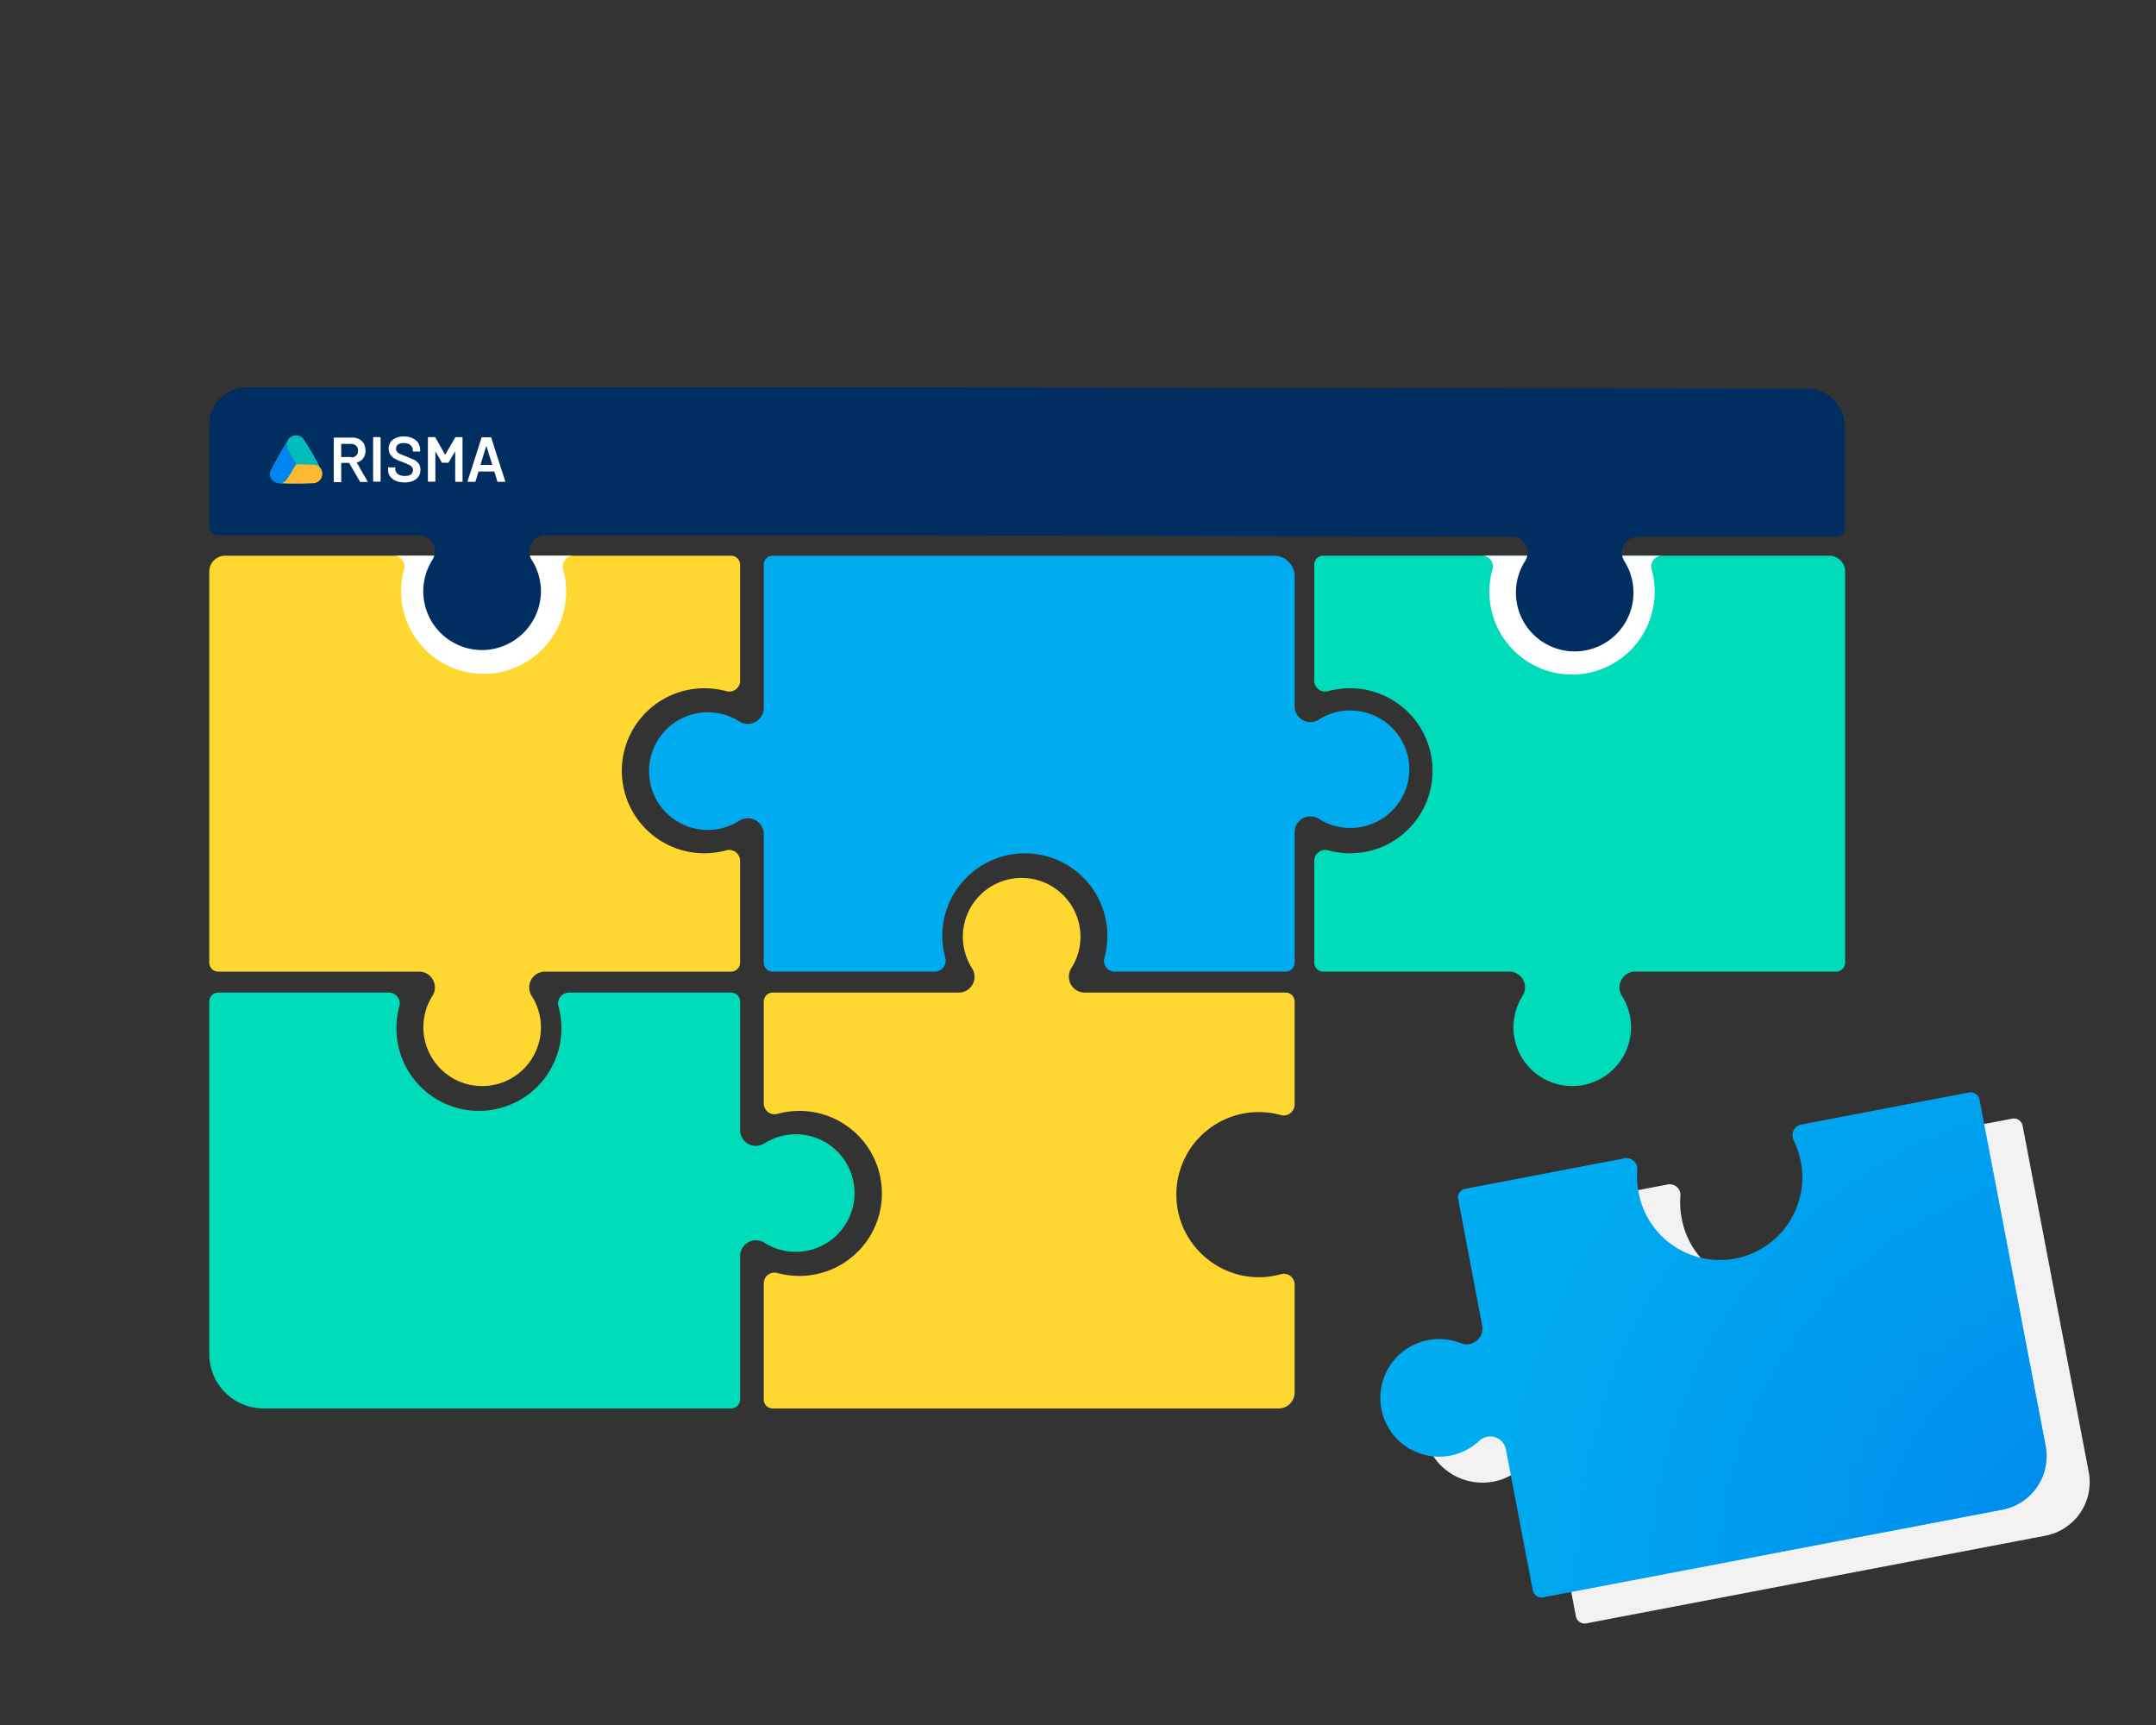
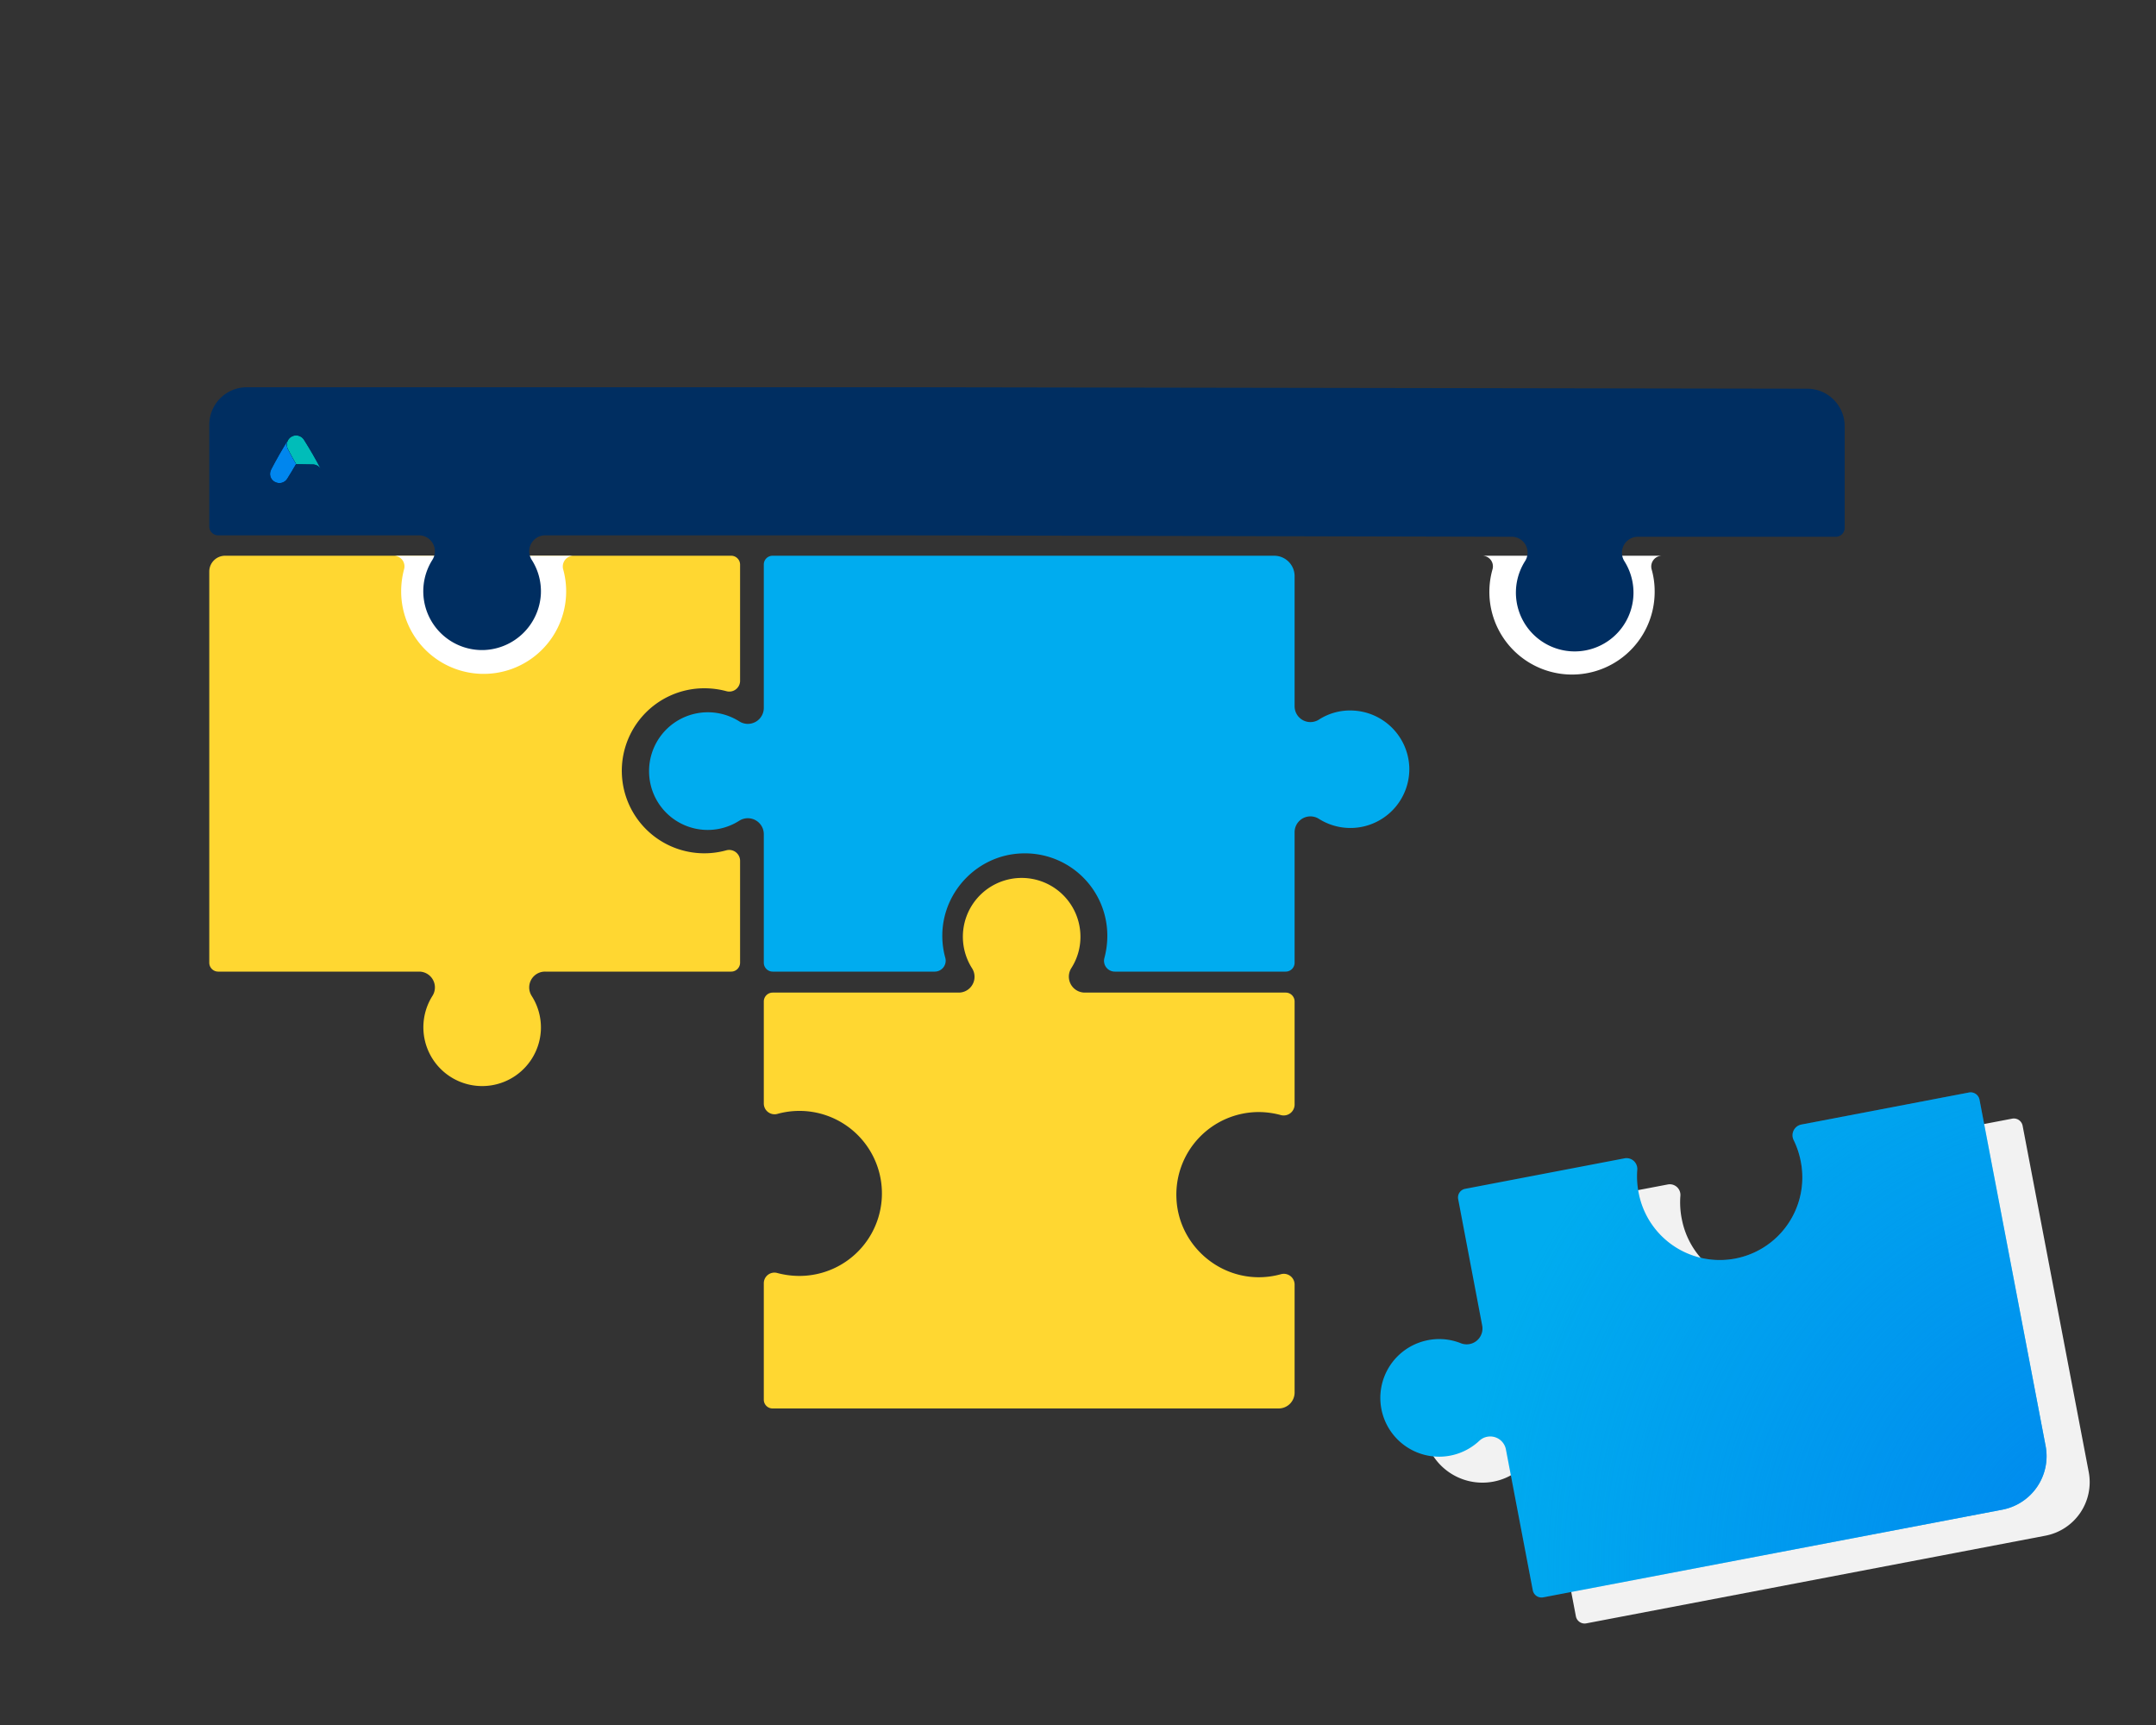
<svg xmlns="http://www.w3.org/2000/svg" xmlns:xlink="http://www.w3.org/1999/xlink" id="Layer_1" data-name="Layer 1" viewBox="0 0 1500 1200">
  <rect x="0" y="0" width="1500" height="1200" fill="#333333" stroke="none" />
  <defs>
    <style>.cls-1{fill:url(#radial-gradient);}.cls-2{fill:url(#radial-gradient-2);}.cls-3{fill:url(#radial-gradient-3);}.cls-4{fill:none;}.cls-5{fill:#f2f2f2;}.cls-6{fill:#00dbb9;}.cls-7{fill:#fff;}.cls-8{fill:#ffd731;}.cls-9{fill:#002e61;}.cls-10{clip-path:url(#clip-path);}.cls-11{clip-path:url(#clip-path-3);}.cls-12{fill:#00acef;}.cls-13{clip-path:url(#clip-path-4);}.cls-14{mask:url(#mask);}.cls-15{fill:url(#radial-gradient-4);}.cls-16{clip-path:url(#clip-path-5);}.cls-17{mask:url(#mask-2);}.cls-18{fill:url(#radial-gradient-5);}.cls-19{clip-path:url(#clip-path-6);}.cls-20{mask:url(#mask-3);}.cls-21{fill:url(#radial-gradient-6);}.cls-22{fill:url(#radial-gradient-7);}</style>
    <radialGradient id="radial-gradient" cx="598.75" cy="-2750.97" r="3.02" gradientTransform="matrix(0, -5.47, -5.47, 0, -14825.43, 3587.48)" gradientUnits="userSpaceOnUse">
      <stop offset="0" stop-color="#fff" />
      <stop offset="1" />
    </radialGradient>
    <radialGradient id="radial-gradient-2" cx="2389.63" cy="-3036.03" r="3.13" gradientTransform="matrix(-5.47, 0, 0, 5.47, 13257.97, 16916.06)" xlink:href="#radial-gradient" />
    <radialGradient id="radial-gradient-3" cx="1247.24" cy="-4444.25" r="2.13" gradientTransform="matrix(5.47, 0, 0, -5.47, -6608.11, -23962.12)" xlink:href="#radial-gradient" />
    <clipPath id="clip-path">
      <rect class="cls-4" x="187.9" y="302.9" width="163.7" height="33.42" />
    </clipPath>
    <clipPath id="clip-path-3">
-       <rect class="cls-4" x="187.9" y="302.9" width="163.7" height="33.42" />
-     </clipPath>
+       </clipPath>
    <clipPath id="clip-path-4">
      <path class="cls-4" d="M206,302.9a6.2,6.2,0,0,0-3.2.9h-.1a6.6,6.6,0,0,0-2.5,8.5c1.9,3.6,3.8,7.1,5.8,10.6l12.1.2a6.7,6.7,0,0,1,5.3,3.5c-3.7-7.1-7.7-14-12-20.8a6.6,6.6,0,0,0-5.4-2.9Z" />
    </clipPath>
    <mask id="mask" x="188.45" y="292.22" width="45.24" height="45.09" maskUnits="userSpaceOnUse">
      <rect class="cls-1" x="194.4" y="298.3" width="33.3" height="32.86" transform="translate(-129.1 147.7) rotate(-30)" />
    </mask>
    <radialGradient id="radial-gradient-4" cx="598.75" cy="-2750.97" r="3.02" gradientTransform="matrix(0, -5.47, -5.47, 0, -14825.43, 3587.48)" gradientUnits="userSpaceOnUse">
      <stop offset="0" stop-color="#00bdb9" />
      <stop offset="1" stop-color="#00bdb9" />
    </radialGradient>
    <clipPath id="clip-path-5">
      <path class="cls-4" d="M188.6,326.8a6.3,6.3,0,0,0,2.5,8.4h.1a6.4,6.4,0,0,0,8.6-2.1c2.1-3.4,4.2-6.8,6.2-10.3-2-3.5-3.9-7-5.8-10.6a6.7,6.7,0,0,1,.3-6.3c-4.2,6.7-8.2,13.7-11.9,20.8" />
    </clipPath>
    <mask id="mask-2" x="173.62" y="297.75" width="45.83" height="47.44" maskUnits="userSpaceOnUse">
      <rect class="cls-2" x="178.4" y="305.5" width="36.3" height="31.95" transform="translate(-180.1 330.9) rotate(-60)" />
    </mask>
    <radialGradient id="radial-gradient-5" cx="2389.63" cy="-3036.03" r="3.13" gradientTransform="matrix(-5.47, 0, 0, 5.47, 13257.97, 16916.06)" gradientUnits="userSpaceOnUse">
      <stop offset="0" stop-color="#0086ee" />
      <stop offset="1" stop-color="#0086ee" />
    </radialGradient>
    <clipPath id="clip-path-6">
      <path class="cls-4" d="M199.8,333.2a6.4,6.4,0,0,1-5.7,2.9l11.5.3h.1c4.1,0,8.3-.1,12.4-.3a6.5,6.5,0,0,0,6.1-6.4v-.2a6.5,6.5,0,0,0-6.1-6.4l-12.1-.2c-2,3.5-4.1,6.9-6.2,10.3" />
    </clipPath>
    <mask id="mask-3" x="194.14" y="322.9" width="30.06" height="13.46" maskUnits="userSpaceOnUse">
-       <rect class="cls-3" x="194.1" y="322.9" width="30.1" height="13.46" />
-     </mask>
+       </mask>
    <radialGradient id="radial-gradient-6" cx="1247.24" cy="-4444.25" r="2.13" gradientTransform="matrix(5.47, 0, 0, -5.47, -6608.11, -23962.12)" gradientUnits="userSpaceOnUse">
      <stop offset="0" stop-color="#ffb831" />
      <stop offset="1" stop-color="#ffb831" />
    </radialGradient>
    <radialGradient id="radial-gradient-7" cx="1480.47" cy="1092.81" r="467" gradientUnits="userSpaceOnUse">
      <stop offset="0" stop-color="#0086ee" />
      <stop offset="1" stop-color="#0086ee" stop-opacity="0" />
    </radialGradient>
  </defs>
  <path class="cls-5" d="M1021.6,950.8a40.5,40.5,0,0,1,24.7,1.7,11,11,0,0,0,14.9-12.3l-16.7-87.8a6.2,6.2,0,0,1,4.9-7.3L1160.2,824a7.4,7.4,0,0,1,8.9,7.9,59,59,0,0,0,1.1,16.7,57.4,57.4,0,0,0,112.6-22.7,58.4,58.4,0,0,0-4.9-14.6,7.6,7.6,0,0,1,5.3-10.8l116.7-22.3a6.2,6.2,0,0,1,7.3,4.9l46,240.9a37.9,37.9,0,0,1-30.1,44.3l-319.5,61a6.2,6.2,0,0,1-7.2-4.9l-18.7-98.1a11,11,0,0,0-18.5-5.8,40.9,40.9,0,1,1-37.6-69.7Z" />
-   <path class="cls-6" d="M1053,716.7a41.4,41.4,0,0,1,6.3-23.9,11,11,0,0,0-9.3-16.9H920.6a6.2,6.2,0,0,1-6.2-6.2V598.8a7.6,7.6,0,0,1,9.5-7.3,57.4,57.4,0,1,0,15.4-112.7,59.4,59.4,0,0,0-15.3,2,7.5,7.5,0,0,1-9.6-7.2V392.8a6.2,6.2,0,0,1,6.2-6.2h352.1a11,11,0,0,1,11,11V669.7a6.2,6.2,0,0,1-6.2,6.2H1137.7a11,11,0,0,0-9.2,17,40.9,40.9,0,1,1-75.5,23.8Z" />
  <path class="cls-7" d="M960.3,386.6h70.8a7.4,7.4,0,0,1,7.3,9.4,57.5,57.5,0,1,0,112.8,15.4,55.4,55.4,0,0,0-2.1-15.3,7.5,7.5,0,0,1,7.3-9.5h71.7" />
  <path class="cls-8" d="M376.3,716.7a40.7,40.7,0,0,0-6.4-23.9,11,11,0,0,1,9.4-16.9H508.7a6.2,6.2,0,0,0,6.2-6.2V598.8a7.6,7.6,0,0,0-9.5-7.3A57.4,57.4,0,1,1,490,478.8a59.4,59.4,0,0,1,15.3,2,7.5,7.5,0,0,0,9.6-7.2V392.8a6.2,6.2,0,0,0-6.2-6.2H156.6a11,11,0,0,0-11,11V669.7a6.2,6.2,0,0,0,6.2,6.2H291.6a11,11,0,0,1,9.2,17,40.9,40.9,0,1,0,75.5,23.8Z" />
  <path class="cls-7" d="M470,386.6H399.1a7.5,7.5,0,0,0-7.3,9.4,57.4,57.4,0,1,1-112.7,15.4,59.4,59.4,0,0,1,2-15.3,7.4,7.4,0,0,0-7.2-9.5H202.2" />
  <path class="cls-9" d="M1257.3,270.4l-622.4-1H171.7a26.1,26.1,0,0,0-26.1,26.1v70.7a6.2,6.2,0,0,0,6.2,6.2H291.6a11.1,11.1,0,0,1,9.2,17.1,40.9,40.9,0,0,0,35.9,62.7,41.2,41.2,0,0,0,39.6-38.9,40.5,40.5,0,0,0-6.4-23.9,11.1,11.1,0,0,1,9.4-17H628.7l423,1a11,11,0,0,1,9.3,17,40.9,40.9,0,1,0,69.2.1,11.1,11.1,0,0,1,9.2-17.1h137.8a6.2,6.2,0,0,0,6.2-6.2V296.5A26.1,26.1,0,0,0,1257.3,270.4Z" />
  <g id="RISMA_logo_farve_hvid" data-name="RISMA logo farve + hvid">
    <g class="cls-10">
      <g class="cls-10">
        <g class="cls-11">
          <path class="cls-8" d="M218.1,323.1l-12.1-.2c-2,3.5-4.1,6.9-6.2,10.3a6.4,6.4,0,0,1-5.7,2.9c8,.4,16,.3,24,0a6.5,6.5,0,0,0,6.1-6.4v-.2a6.5,6.5,0,0,0-6.1-6.4" />
          <path class="cls-6" d="M223.5,326.7h0" />
          <path class="cls-6" d="M200.2,312.3c1.9,3.6,3.8,7.1,5.8,10.6l12.1.2a6.7,6.7,0,0,1,5.3,3.5c-3.7-7.1-7.7-14-12-20.8a6.5,6.5,0,0,0-8.6-2h-.1a6.6,6.6,0,0,0-2.5,8.5" />
          <path class="cls-12" d="M199.8,333.2c2.1-3.4,4.2-6.8,6.2-10.3-2-3.5-3.9-7-5.8-10.6a6.7,6.7,0,0,1,.3-6.3c-4.2,6.7-8.2,13.7-11.9,20.8a6.3,6.3,0,0,0,2.5,8.4.1.1,0,0,0,.1.1,6.4,6.4,0,0,0,8.6-2.1" />
        </g>
        <g class="cls-13">
          <g class="cls-14">
            <rect class="cls-15" x="194.4" y="298.3" width="33.3" height="32.86" transform="translate(-129.1 147.7) rotate(-30)" />
          </g>
        </g>
        <g class="cls-16">
          <g class="cls-17">
            <rect class="cls-18" x="178.4" y="305.5" width="36.3" height="31.95" transform="translate(-180.1 330.9) rotate(-60)" />
          </g>
        </g>
        <g class="cls-19">
          <g class="cls-20">
            <rect class="cls-21" x="194.1" y="322.9" width="30.1" height="13.46" />
          </g>
        </g>
        <g class="cls-11">
          <path class="cls-7" d="M351.5,334.7l-4.9-15.1-4.8-15.1c-.1-.1-.1-.3-.2-.3h-6.4c-.1,0-.1.2-.2.3l-4.8,15.1-4.9,15.1v.3c0,.1,0,.1.1.2h5.2c.1,0,.2-.2.2-.3l1.1-3.5,1-3.4h11l1.1,3.4,1,3.5c.1.1.1.3.2.3h4.9c.1,0,.3,0,.3-.1s.2-.1.2-.3h0a.1.1,0,0,1-.1-.1m-13.3-24.1a.1.1,0,0,0,.1-.1.1.1,0,0,1,.1-.1.1.1,0,0,0,.1.1h0l1.7,5.6,1.8,5.6.2.9.3.8h-8.2l.3-.8.2-.9,1.7-5.6Z" />
          <path class="cls-7" d="M321.7,304.3a.2.2,0,0,0-.2-.2h-4.7c0,.1-1.6,2.9-3.3,5.7l-3.7,6.5h-.1l-3.7-6.5c-1.6-2.9-3.2-5.6-3.2-5.7h-4.9c0,.1-.1.1-.1.2a.3.3,0,0,1-.1.2v30.2c0,.1.1.1.1.2s.1.1.1.2h4.9c0-.1.1-.1.1-.2V314.3a.1.1,0,0,1,.1-.1h0l2.2,3.7,2.1,3.7.2.3H312l.2-.3,2.2-3.8,2.2-3.7h.1V335a.3.3,0,0,0,.1.2h4.9c.1-.1.1-.1.1-.2V304.6c0-.1-.1-.1-.1-.2h-.1" />
          <path class="cls-7" d="M287.9,319.8l-2.2-1-2.9-1.2-2.6-1-1.8-.8a3.5,3.5,0,0,1-1.2-.7,2.4,2.4,0,0,1-.9-.8,2.1,2.1,0,0,1-.6-1,3.7,3.7,0,0,1-.2-1.2,4.7,4.7,0,0,1,.4-1.7,3.8,3.8,0,0,1,1-1.2l1.6-.8,2.2-.2a11.2,11.2,0,0,1,2.7.3,7,7,0,0,1,2.1,1.1,6.1,6.1,0,0,1,1.3,1.6,4.5,4.5,0,0,1,.4,2v.7c.1,0,.1.1.2.2H292l.2-.2a.1.1,0,0,1,.1-.1v-1a6.9,6.9,0,0,0-.4-2.5,9.4,9.4,0,0,0-1-2.3,9.8,9.8,0,0,0-1.7-1.8,10.9,10.9,0,0,0-2.3-1.4,13.1,13.1,0,0,0-2.8-.9,15.8,15.8,0,0,0-3.2-.3,14.9,14.9,0,0,0-4.3.6,10.4,10.4,0,0,0-3.3,1.7,6.2,6.2,0,0,0-2.1,2.7,7.8,7.8,0,0,0-.8,3.5,8.6,8.6,0,0,0,.4,2.4,4.7,4.7,0,0,0,1,2,10.7,10.7,0,0,0,1.4,1.6,12.2,12.2,0,0,0,1.9,1.2l2.2,1.1,2.9,1.1,2.5,1,1.7.8,1.3.7.9.9a2.6,2.6,0,0,1,.5.9,2.5,2.5,0,0,1,.2,1.2,4.1,4.1,0,0,1-.3,1.6,4.5,4.5,0,0,1-1,1.4,4.9,4.9,0,0,1-1.8.8,8.3,8.3,0,0,1-2.4.3,12,12,0,0,1-2.8-.3,7.4,7.4,0,0,1-2.2-1,4.8,4.8,0,0,1-1.3-1.6,3.7,3.7,0,0,1-.5-1.8v-1.1l-.2-.2h-4.7c0,.1-.1.1-.1.2v1.3a10.9,10.9,0,0,0,.3,2.6,6.5,6.5,0,0,0,1.1,2.2,6.9,6.9,0,0,0,1.7,1.7,7.4,7.4,0,0,0,2.3,1.4,11.5,11.5,0,0,0,2.8.8,16.6,16.6,0,0,0,3.2.3,15.6,15.6,0,0,0,4.6-.6,10.2,10.2,0,0,0,3.6-1.8,9.3,9.3,0,0,0,2.2-2.7,8.7,8.7,0,0,0,.7-3.7,9.9,9.9,0,0,0-.3-2.4,7.5,7.5,0,0,0-1-2c-.5-.5-1-1.1-1.5-1.5a9.4,9.4,0,0,0-1.8-1.2" />
-           <path class="cls-7" d="M264.3,304.1h-4.5c0,.1-.1.1-.1.2a.3.3,0,0,1-.1.2v30.2c0,.1.1.1.1.2s.1.1.1.2h4.9c0-.1.1-.1.1-.2V304.4c0-.1-.1-.1-.1-.2h-.4" />
          <path class="cls-7" d="M248.2,321.7h.1a6.4,6.4,0,0,0,2.5-1.1,5.8,5.8,0,0,0,1.9-1.9,5.5,5.5,0,0,0,1.2-2.4,8.2,8.2,0,0,0,.4-2.8,9.5,9.5,0,0,0-.3-2.5,15.5,15.5,0,0,0-.8-2.3,8.6,8.6,0,0,0-1.4-1.8,8.5,8.5,0,0,0-1.9-1.4,6.3,6.3,0,0,0-2.3-.8,10.1,10.1,0,0,0-2.5-.3H232.4c0,.1-.1.1-.1.2a.3.3,0,0,1-.1.2v30.2c0,.1.1.1.1.2s.1.1.1.2h4.9c0-.1.1-.1.1-.2V322.1h.1c0-.1.1-.1.2-.1h5.2c0,.1,0,.1.1.2l3.7,6.4,3.7,6.4q.2.3.3.3h5c0-.1.1-.2.1-.3h0c-.1-.1-.1-.1-.1-.2l-3.8-6.5Zm-3.8-3.8h-7v-8.9a.3.3,0,0,1,.1-.2h6.9a4.1,4.1,0,0,1,1.9.4,3.8,3.8,0,0,1,1.5.9,4.4,4.4,0,0,1,1,1.5,5.8,5.8,0,0,1,.3,1.9,5.4,5.4,0,0,1-.3,1.9,3.1,3.1,0,0,1-1,1.5,5.6,5.6,0,0,1-1.5,1,5.8,5.8,0,0,1-1.9.3" />
        </g>
      </g>
    </g>
  </g>
-   <path class="cls-6" d="M555.7,789.1a41.4,41.4,0,0,0-23.9,6.3,11,11,0,0,1-16.9-9.3V696.7a6.2,6.2,0,0,0-6.2-6.2H395.8a7.6,7.6,0,0,0-7.3,9.5,57.4,57.4,0,1,1-112.7,15.4,59.4,59.4,0,0,1,2-15.3,7.5,7.5,0,0,0-7.2-9.6H151.8a6.2,6.2,0,0,0-6.2,6.2V942a37.8,37.8,0,0,0,37.8,37.8H508.7a6.2,6.2,0,0,0,6.2-6.2V873.8a11,11,0,0,1,17-9.2,40.9,40.9,0,1,0,23.8-75.5Z" />
  <path class="cls-12" d="M980.5,533.8a41.1,41.1,0,0,0-39-39.5,40,40,0,0,0-23.9,6.3,11,11,0,0,1-16.9-9.3V400.8a14.2,14.2,0,0,0-14.2-14.2H537.6a6.1,6.1,0,0,0-6.2,6.2v99.8a11.1,11.1,0,0,1-17.1,9.2,40.9,40.9,0,0,0-62.7,35.9,40.8,40.8,0,0,0,62.8,33.2,11.1,11.1,0,0,1,17,9.4v89.4a6.2,6.2,0,0,0,6.2,6.2H650.4a7.6,7.6,0,0,0,7.3-9.5,57.5,57.5,0,0,1-2.1-16.7c.7-30,24.8-54.7,54.7-56A57.3,57.3,0,0,1,770.4,651a59.4,59.4,0,0,1-2,15.3,7.5,7.5,0,0,0,7.2,9.6H894.5a6.2,6.2,0,0,0,6.2-6.2V579a11,11,0,0,1,17-9.3,41,41,0,0,0,62.8-35.9Z" />
  <path class="cls-8" d="M891.2,886.4a57.5,57.5,0,0,1-16.7,2.1c-29.9-.7-54.7-24.8-56-54.7a57.4,57.4,0,0,1,57.3-60.2,59.5,59.5,0,0,1,15.3,2.1,7.6,7.6,0,0,0,9.6-7.3V696.7a6.2,6.2,0,0,0-6.2-6.2H754.7a11.1,11.1,0,0,1-9.3-17.1,40.3,40.3,0,0,0,6.3-21.8,40.9,40.9,0,1,0-75.4,22,11,11,0,0,1-9.3,16.9H537.6a6.2,6.2,0,0,0-6.2,6.2v70.9a7.5,7.5,0,0,0,9.4,7.3,57.4,57.4,0,1,1,15.4,112.7,59.4,59.4,0,0,1-15.3-2,7.4,7.4,0,0,0-9.5,7.2v80.8a6.1,6.1,0,0,0,6.2,6.2h352a11.1,11.1,0,0,0,11.1-11V893.7A7.5,7.5,0,0,0,891.2,886.4Z" />
  <path class="cls-12" d="M991.6,932.7a40.5,40.5,0,0,1,24.7,1.7,11,11,0,0,0,14.9-12.3l-16.7-87.9a6.1,6.1,0,0,1,4.9-7.2l110.8-21.2a7.5,7.5,0,0,1,8.9,8,59.3,59.3,0,0,0,1.1,16.7,57.4,57.4,0,0,0,112.6-22.8,58.4,58.4,0,0,0-4.9-14.6,7.6,7.6,0,0,1,5.3-10.8L1369.9,760a6.3,6.3,0,0,1,7.3,5l46,240.9a37.9,37.9,0,0,1-30.1,44.3l-319.5,61a6.2,6.2,0,0,1-7.2-5l-18.7-98a11.1,11.1,0,0,0-18.5-5.9,40.9,40.9,0,1,1-37.6-69.6Z" />
  <path class="cls-22" d="M991.6,932.7a40.5,40.5,0,0,1,24.7,1.7,11,11,0,0,0,14.9-12.3l-16.7-87.9a6.1,6.1,0,0,1,4.9-7.2l110.8-21.2a7.5,7.5,0,0,1,8.9,8,59.3,59.3,0,0,0,1.1,16.7,57.4,57.4,0,0,0,112.6-22.8,58.4,58.4,0,0,0-4.9-14.6,7.6,7.6,0,0,1,5.3-10.8L1369.9,760a6.3,6.3,0,0,1,7.3,5l46,240.9a37.9,37.9,0,0,1-30.1,44.3l-319.5,61a6.2,6.2,0,0,1-7.2-5l-18.7-98a11.1,11.1,0,0,0-18.5-5.9,40.9,40.9,0,1,1-37.6-69.6Z" />
</svg>